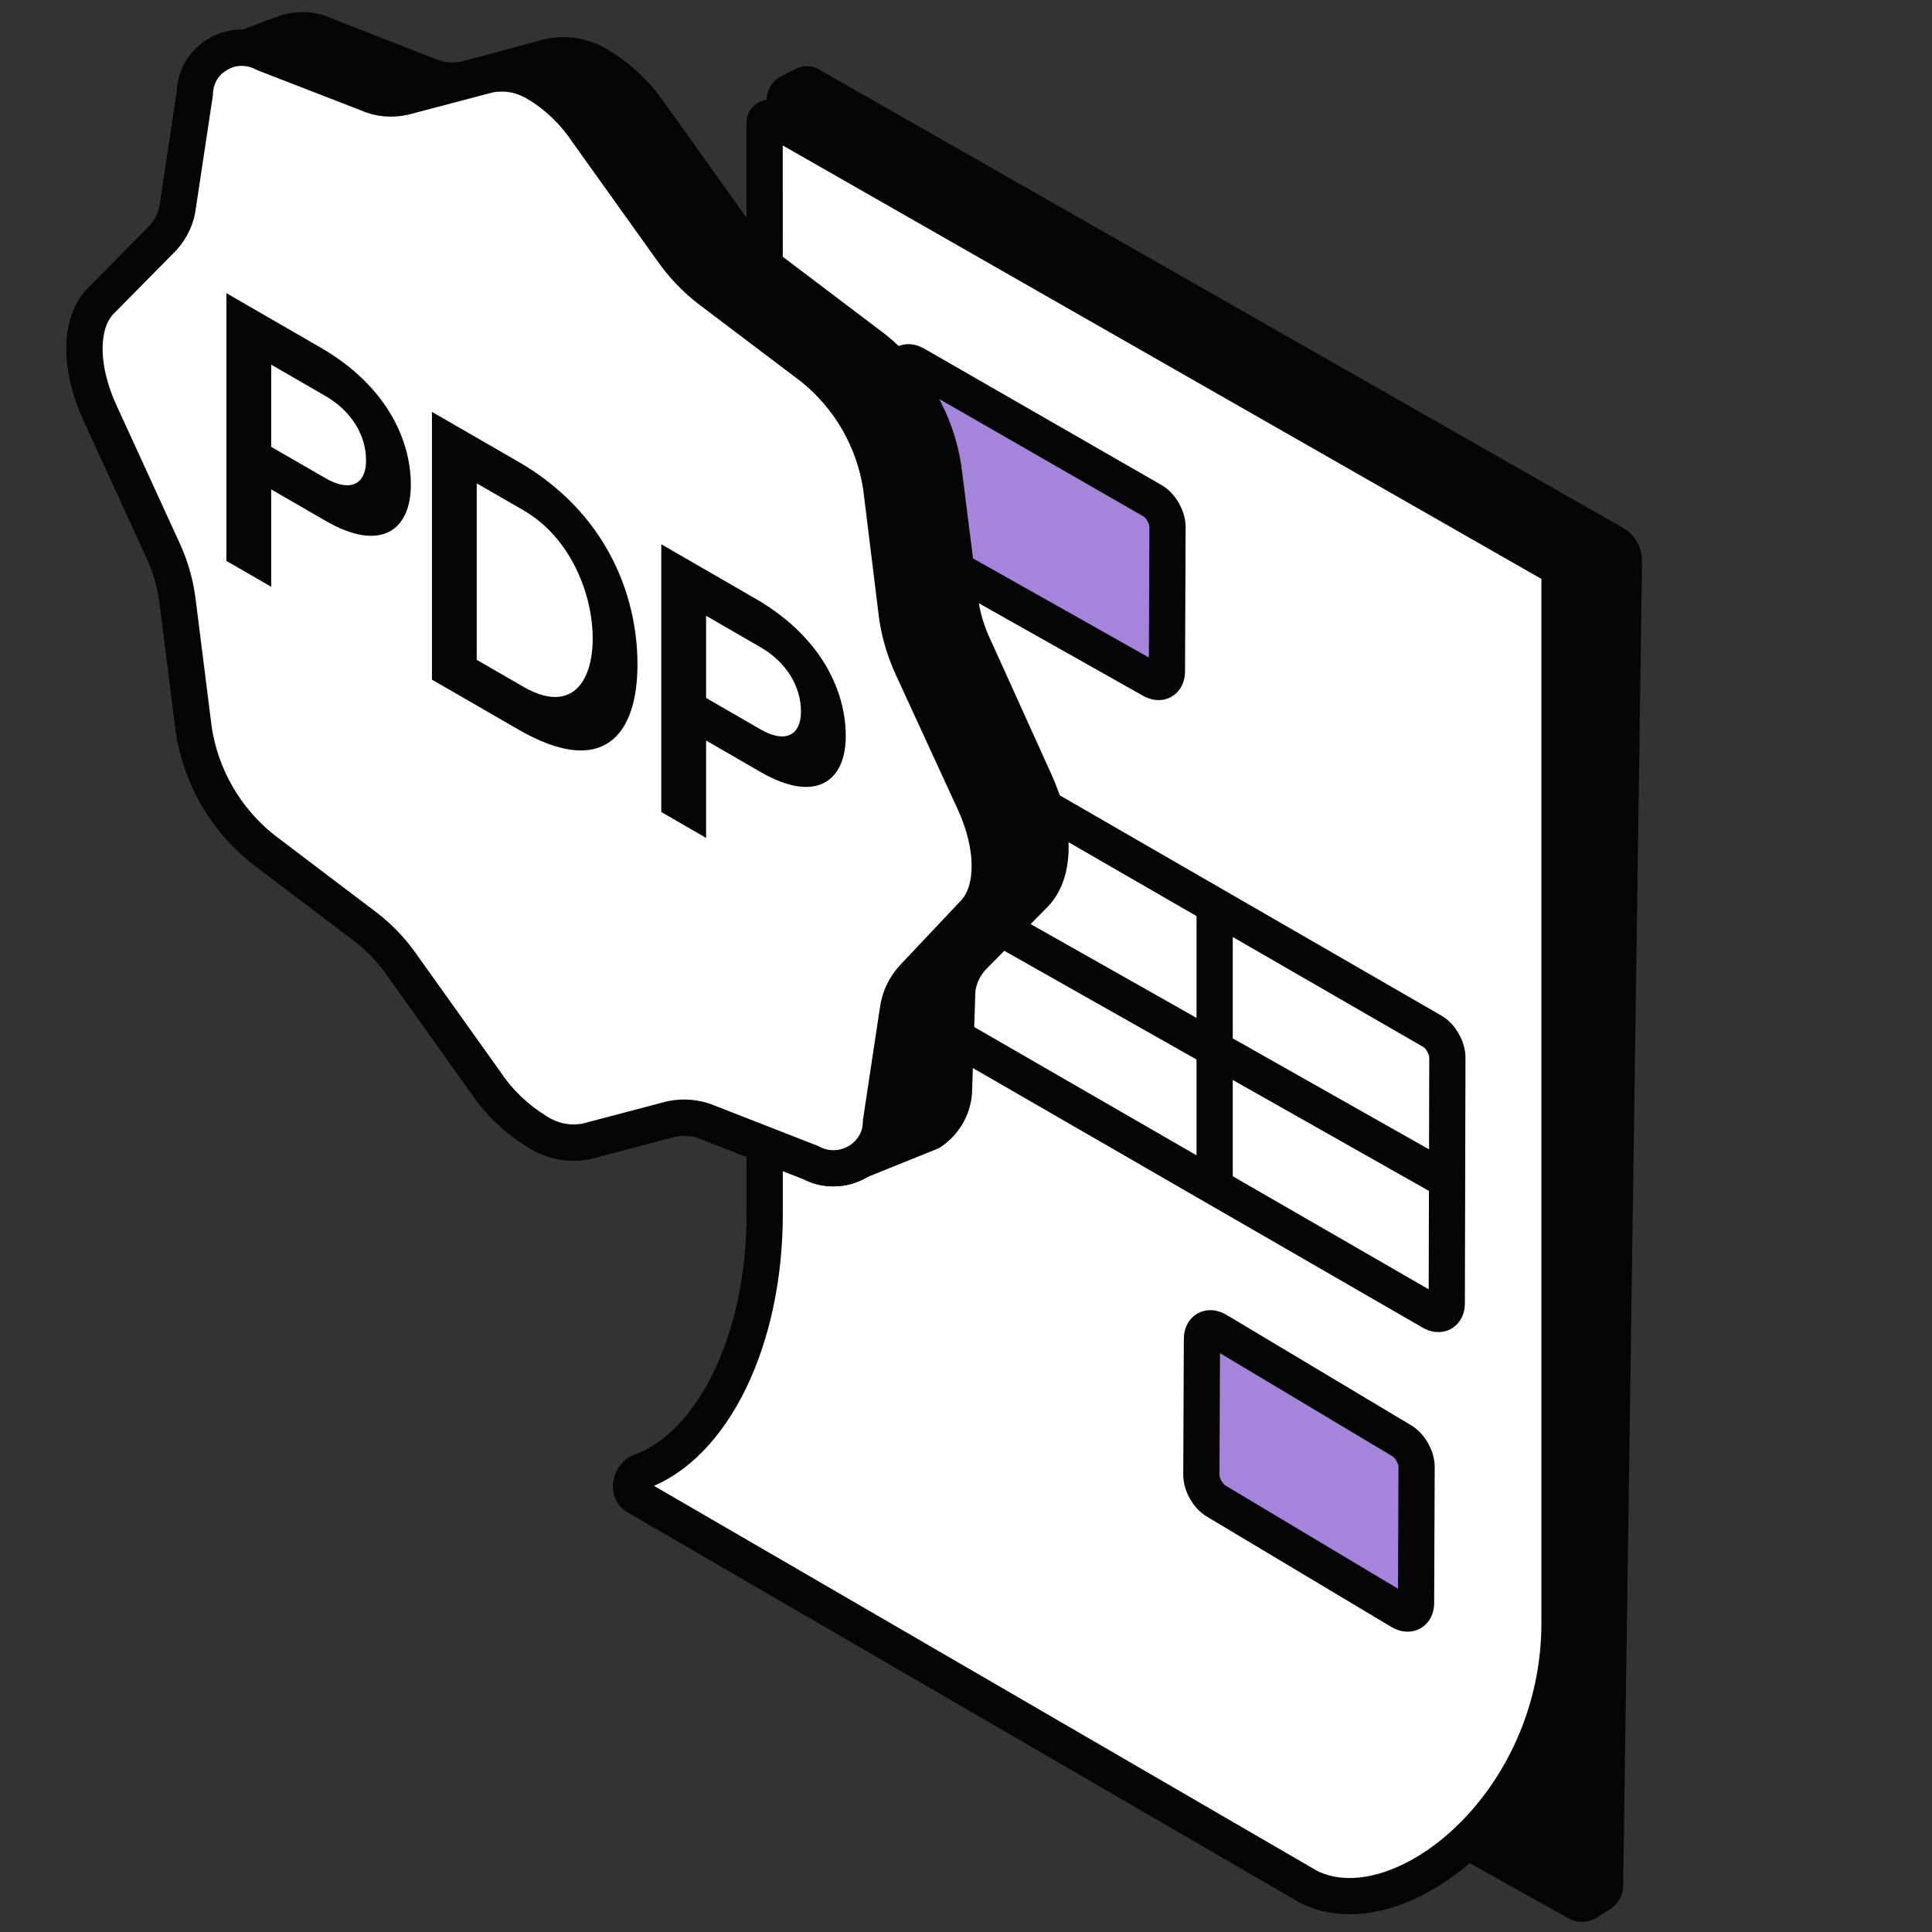
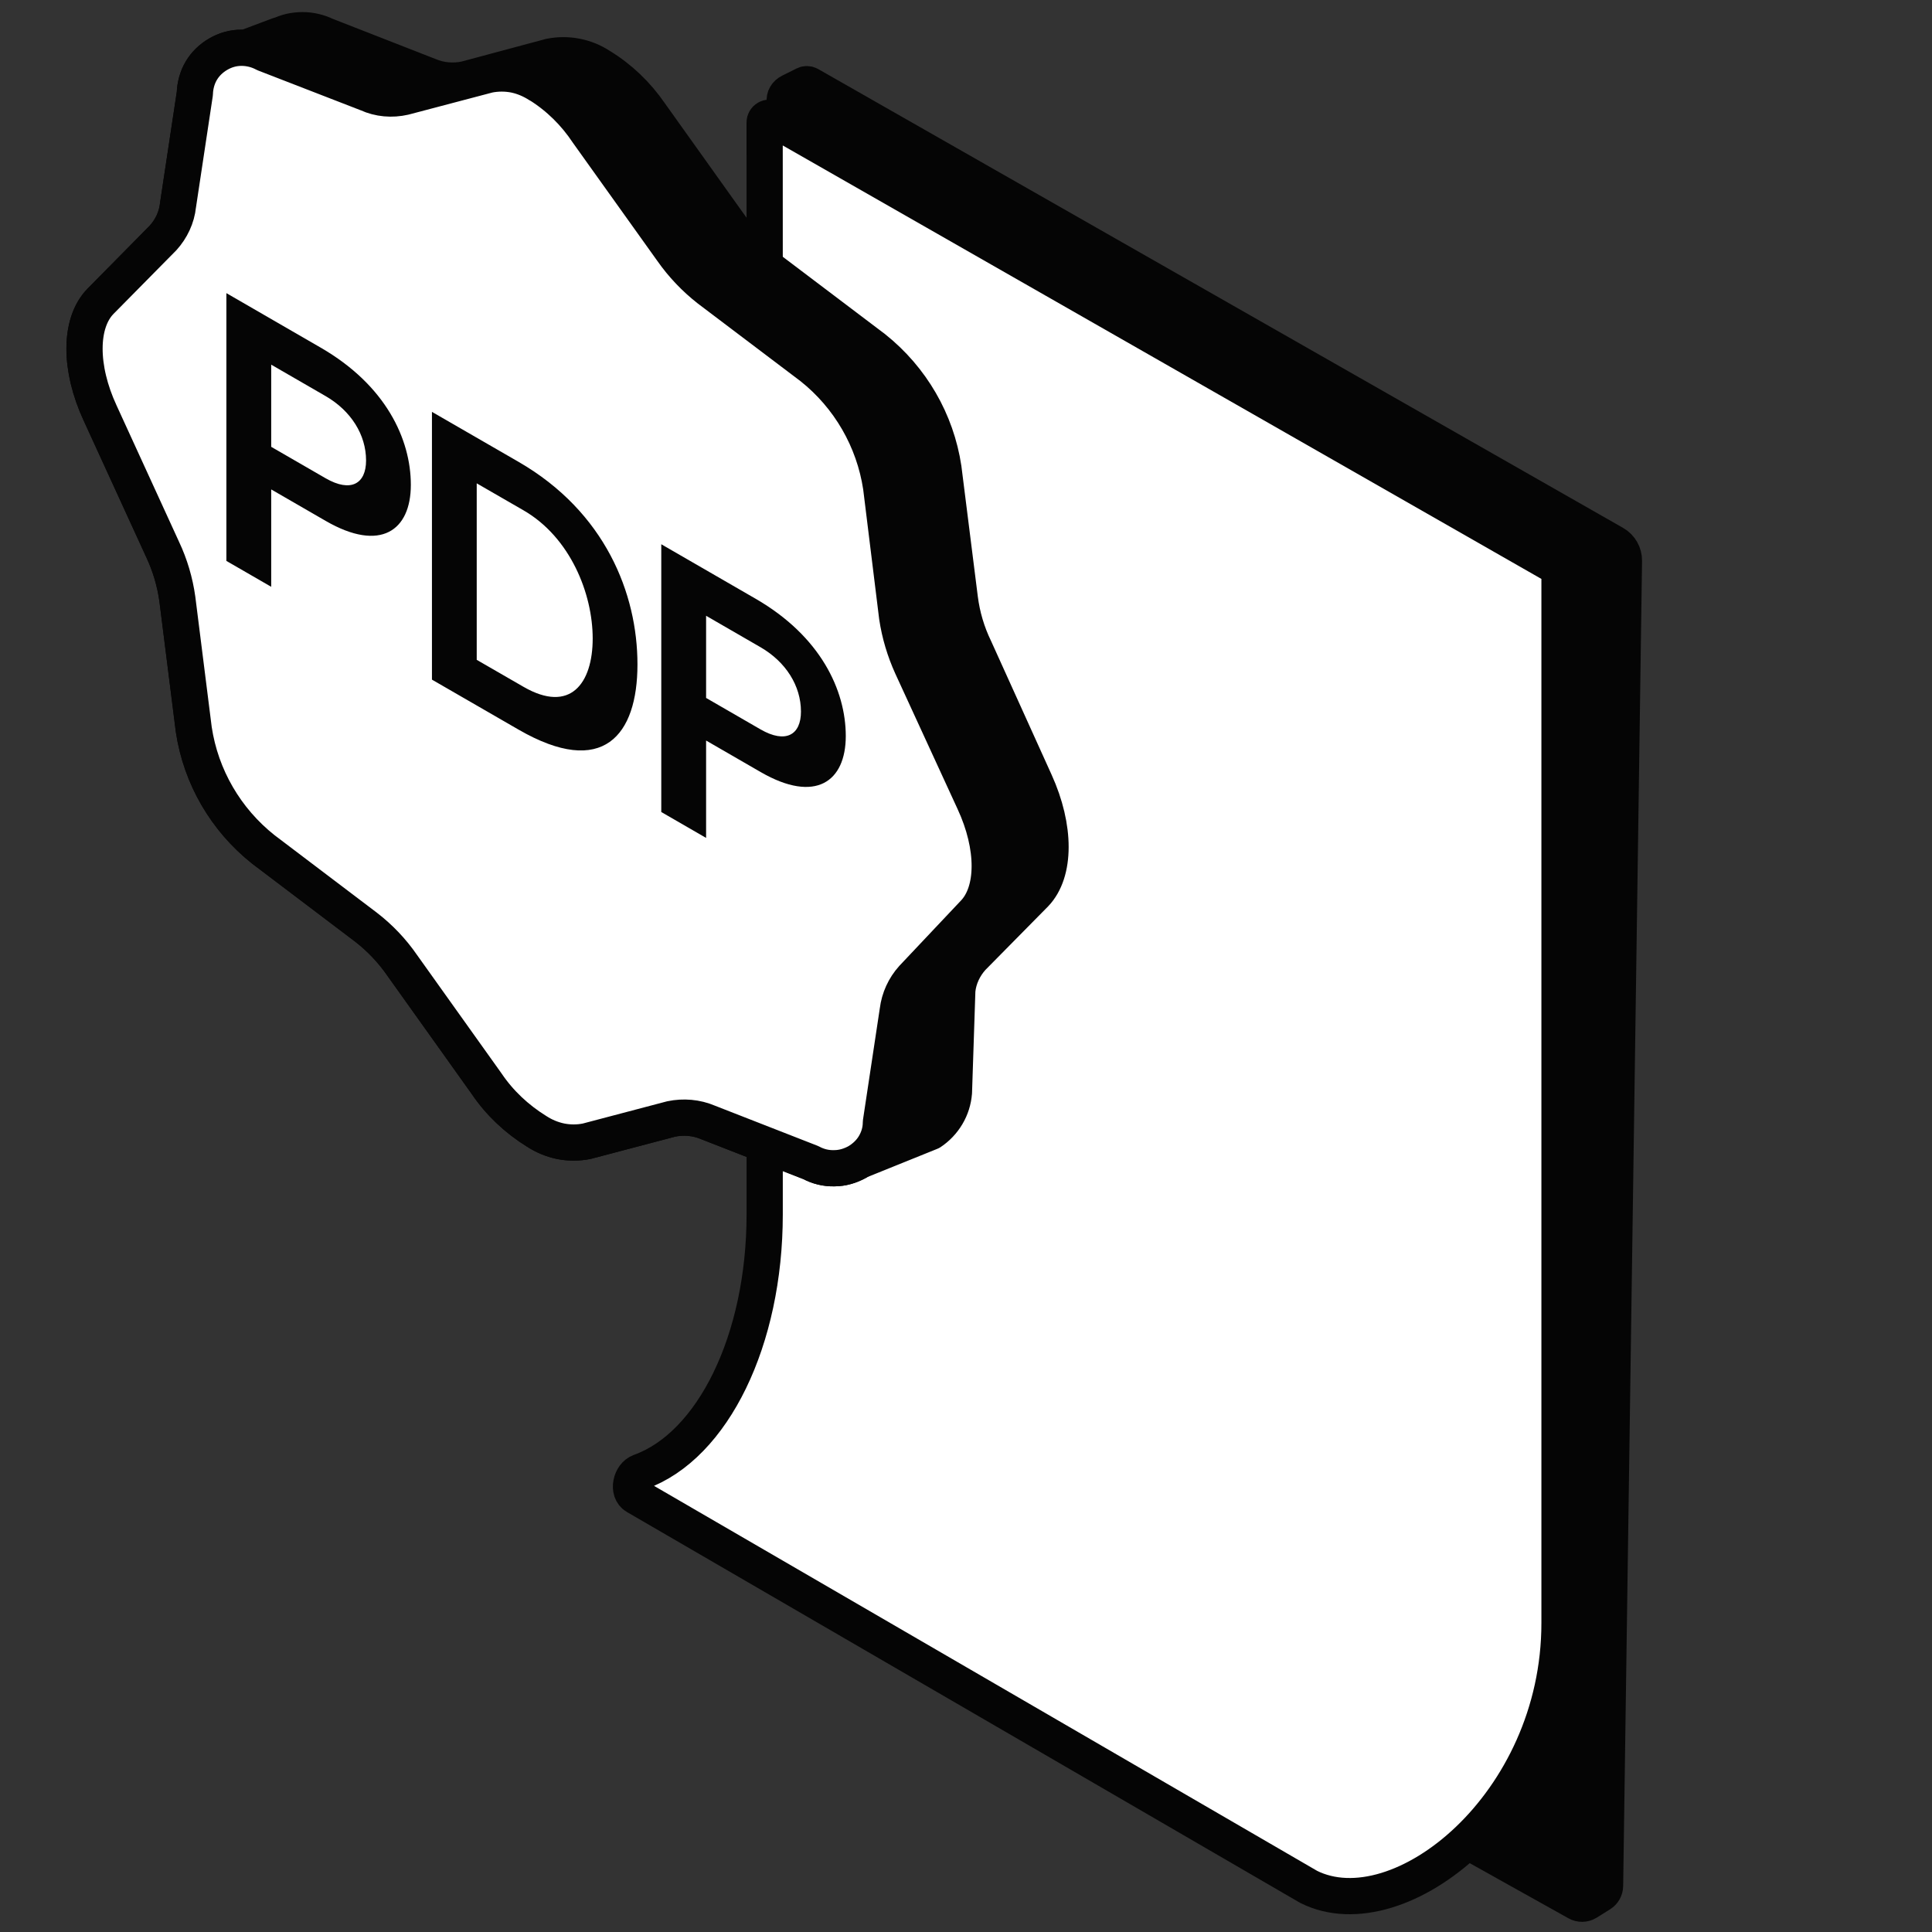
<svg xmlns="http://www.w3.org/2000/svg" width="40" height="40" viewBox="0 0 40 40" fill="none">
  <rect x="0" y="0" width="40" height="40" fill="#333333" stroke="none" />
  <path d="M33.231 39.044L33.622 11.611C33.624 11.464 33.546 11.328 33.418 11.255L16.755 1.756C16.726 1.739 16.69 1.738 16.66 1.753L16.361 1.902C16.282 1.942 16.236 2.013 16.248 2.101C16.659 5.228 16.483 25.956 16.448 29.741C16.444 30.11 16.642 30.446 16.965 30.626L32.656 39.389C32.72 39.425 32.798 39.423 32.86 39.385L33.136 39.212C33.194 39.176 33.23 39.113 33.231 39.044Z" fill="#050505" stroke="#050505" stroke-width="0.75" />
  <path d="M15.981 2.451L32.237 11.739C32.268 11.757 32.288 11.79 32.288 11.826C32.288 12.068 32.288 13.103 32.288 15.53L32.288 33.605C32.288 37.367 28.976 40.006 27.095 39.066L13.166 30.979C12.988 30.875 13.059 30.544 13.253 30.474C14.76 29.932 15.832 27.746 15.832 25.142L15.832 6.126C15.832 3.708 15.831 2.845 15.831 2.536C15.831 2.459 15.914 2.412 15.981 2.451Z" fill="white" stroke="#050505" stroke-width="0.75" />
-   <path d="M29.652 21.35C29.827 21.45 29.966 21.694 29.966 21.893L29.954 26.982C29.954 27.182 29.813 27.263 29.639 27.161L18.072 20.485C17.898 20.385 17.759 20.141 17.759 19.942L17.77 14.852C17.77 14.653 17.912 14.572 18.086 14.674L29.652 21.35Z" fill="white" />
-   <path d="M17.764 17.542L29.96 24.438M25.148 18.75V24.569M29.652 21.35C29.827 21.45 29.966 21.694 29.966 21.893L29.954 26.982C29.954 27.182 29.813 27.263 29.639 27.161L18.072 20.485C17.898 20.385 17.759 20.141 17.759 19.942L17.77 14.852C17.77 14.653 17.912 14.572 18.086 14.674L29.652 21.35Z" stroke="#050505" stroke-width="0.75" stroke-miterlimit="10" stroke-linecap="round" stroke-linejoin="round" />
-   <path d="M23.859 10.366C24.033 10.466 24.172 10.709 24.172 10.909L24.16 13.898C24.16 14.097 24.019 14.179 23.845 14.076L18.936 11.31C18.762 11.211 18.623 10.967 18.623 10.767L18.635 7.723C18.635 7.523 18.776 7.442 18.95 7.544L23.859 10.366Z" fill="#A585DB" stroke="#050505" stroke-width="0.75" stroke-miterlimit="10" stroke-linecap="round" stroke-linejoin="round" />
-   <path d="M29.016 29.826C29.19 29.925 29.329 30.169 29.329 30.369L29.318 33.185C29.318 33.384 29.176 33.466 29.002 33.364L25.186 31.082C25.012 30.982 24.873 30.738 24.873 30.539L24.885 27.723C24.885 27.523 25.026 27.442 25.2 27.544L29.016 29.826Z" fill="#A585DB" stroke="#050505" stroke-width="0.75" stroke-miterlimit="10" stroke-linecap="round" stroke-linejoin="round" />
  <path d="M6.264 0.625C6.094 0.625 5.929 0.661 5.781 0.737V0.728L5.078 0.992C5.052 0.99 5.026 0.989 5 0.989C4.83 0.989 4.669 1.034 4.522 1.119C4.374 1.204 4.253 1.32 4.168 1.463C4.083 1.606 4.039 1.772 4.034 1.937L3.685 4.249C3.659 4.5 3.547 4.737 3.377 4.925L2.075 6.244C1.646 6.691 1.637 7.612 2.075 8.556L3.368 11.378C3.52 11.7 3.623 12.049 3.672 12.402L4.012 15.104C4.159 16.083 4.674 16.968 5.452 17.586L7.572 19.191C7.863 19.415 8.122 19.688 8.328 19.987L10.076 22.438C10.345 22.836 10.698 23.167 11.109 23.422C11.261 23.52 11.431 23.592 11.606 23.628C11.785 23.663 11.968 23.663 12.147 23.628L13.896 23.167C14.151 23.113 14.419 23.136 14.66 23.239L16.789 24.07C16.937 24.151 17.102 24.191 17.272 24.187C17.442 24.187 17.603 24.138 17.751 24.057C17.774 24.043 17.798 24.028 17.82 24.012C17.822 24.017 17.823 24.02 17.823 24.02L19.267 23.437C19.401 23.348 19.517 23.227 19.602 23.084C19.687 22.941 19.736 22.784 19.75 22.619L19.82 20.5C19.846 20.249 19.958 20.012 20.128 19.825L21.43 18.505C21.855 18.062 21.859 17.137 21.43 16.193L20.177 13.425C20.021 13.103 19.918 12.754 19.873 12.401L19.533 9.699C19.386 8.72 18.872 7.834 18.093 7.213L15.964 5.603C15.678 5.375 15.423 5.106 15.209 4.807L13.46 2.356C13.187 1.958 12.838 1.622 12.427 1.372C12.123 1.171 11.747 1.099 11.389 1.171L9.641 1.64C9.386 1.694 9.117 1.672 8.876 1.569L6.747 0.737C6.595 0.665 6.434 0.625 6.264 0.625Z" fill="#050505" stroke="#050505" stroke-width="0.75" stroke-linejoin="round" />
  <path d="M11.154 1.754C11.002 1.656 10.832 1.584 10.658 1.548C10.479 1.513 10.296 1.513 10.117 1.548L8.368 2.009C8.113 2.067 7.849 2.045 7.612 1.937L5.479 1.11C5.331 1.03 5.166 0.989 5 0.989C4.83 0.989 4.669 1.034 4.522 1.119C4.374 1.204 4.253 1.32 4.168 1.463C4.083 1.606 4.039 1.772 4.034 1.937L3.685 4.25C3.659 4.5 3.547 4.737 3.377 4.925L2.075 6.244C1.646 6.691 1.637 7.613 2.075 8.556L3.368 11.378C3.52 11.7 3.623 12.049 3.672 12.403L4.012 15.104C4.159 16.083 4.674 16.969 5.452 17.586L7.572 19.192C7.863 19.415 8.122 19.688 8.328 19.988L10.076 22.438C10.345 22.836 10.698 23.167 11.109 23.422C11.261 23.521 11.431 23.592 11.606 23.628C11.785 23.664 11.968 23.664 12.147 23.628L13.896 23.167C14.151 23.114 14.419 23.136 14.66 23.239L16.789 24.071C16.937 24.151 17.102 24.192 17.272 24.187C17.442 24.187 17.603 24.138 17.751 24.057C17.894 23.972 18.019 23.856 18.104 23.713C18.189 23.57 18.238 23.409 18.238 23.239L18.587 20.927C18.618 20.676 18.726 20.439 18.896 20.251L20.166 18.905C20.595 18.458 20.604 17.537 20.166 16.593L18.878 13.793C18.73 13.467 18.627 13.123 18.574 12.769L18.243 10.082C18.095 9.102 17.581 8.212 16.803 7.595L14.674 5.985C14.383 5.757 14.128 5.488 13.918 5.189L12.169 2.742C11.905 2.344 11.566 2.009 11.159 1.754H11.154Z" fill="white" stroke="#050505" stroke-width="0.75" stroke-linejoin="round" />
  <path d="M6.637 7.196C7.988 7.975 8.506 9.093 8.506 10.039C8.506 10.983 7.879 11.44 6.747 10.787L5.615 10.133L5.615 12.149L4.687 11.613L4.687 6.069L6.637 7.196ZM6.74 9.901C7.265 10.204 7.579 10.015 7.579 9.534C7.579 8.999 7.265 8.503 6.74 8.2L5.615 7.55L5.615 9.251L6.74 9.901ZM10.736 9.562C12.53 10.598 13.198 12.291 13.198 13.756C13.198 15.22 12.489 16.118 10.736 15.106L8.943 14.071L8.943 8.527L10.736 9.562ZM10.839 14.22C11.807 14.779 12.271 14.149 12.271 13.22C12.271 12.291 11.807 11.125 10.839 10.566L9.87 10.007L9.87 13.661L10.839 14.22ZM15.642 12.395C16.992 13.174 17.51 14.293 17.511 15.238C17.511 16.183 16.883 16.639 15.751 15.986L14.619 15.332L14.619 17.348L13.691 16.812L13.691 11.268L15.642 12.395ZM15.744 15.1C16.269 15.403 16.583 15.214 16.583 14.733C16.583 14.198 16.269 13.702 15.744 13.399L14.619 12.749L14.619 14.45L15.744 15.1Z" fill="#050505" />
</svg>